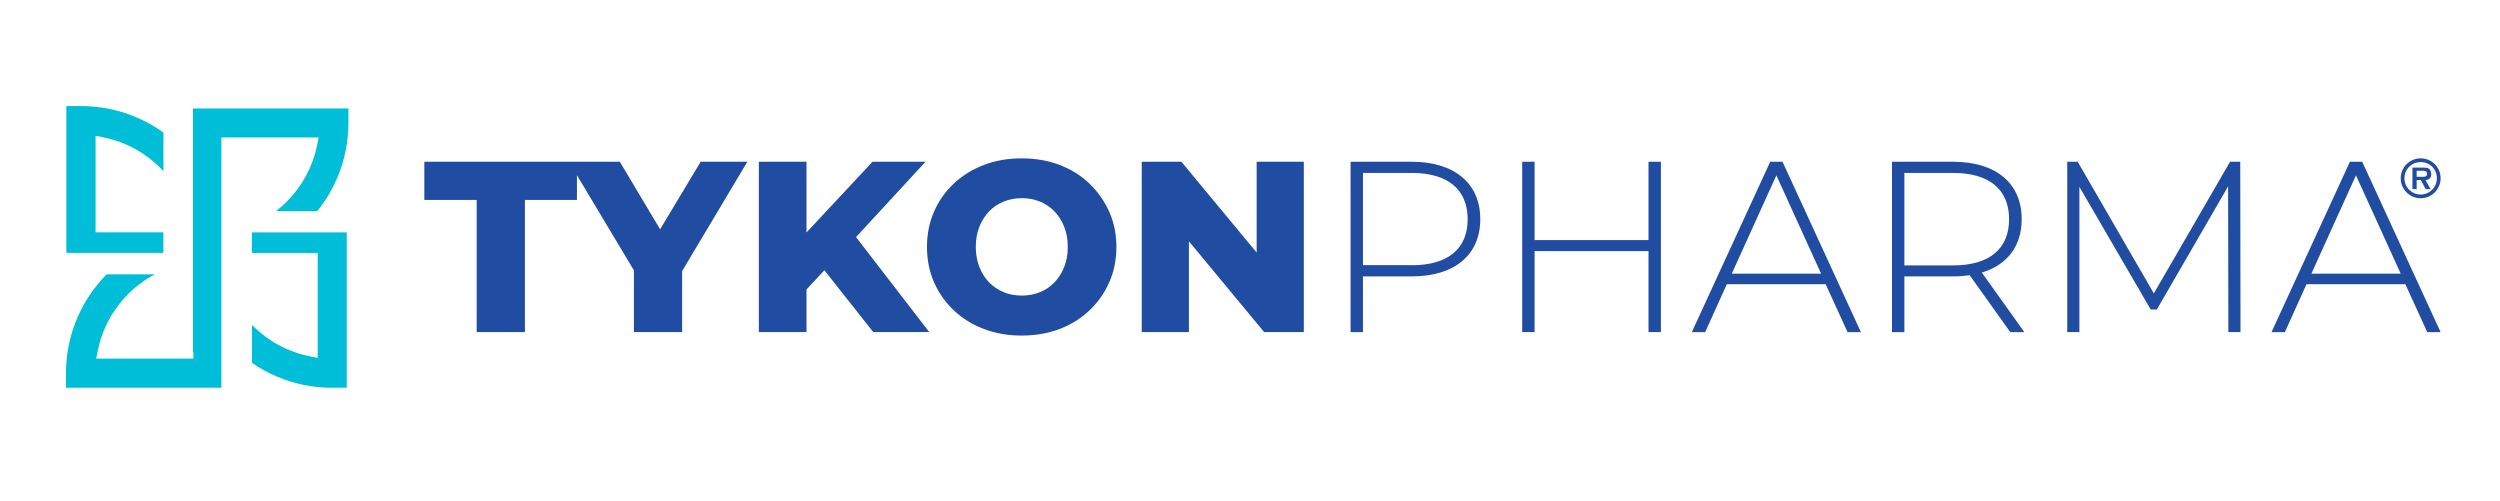
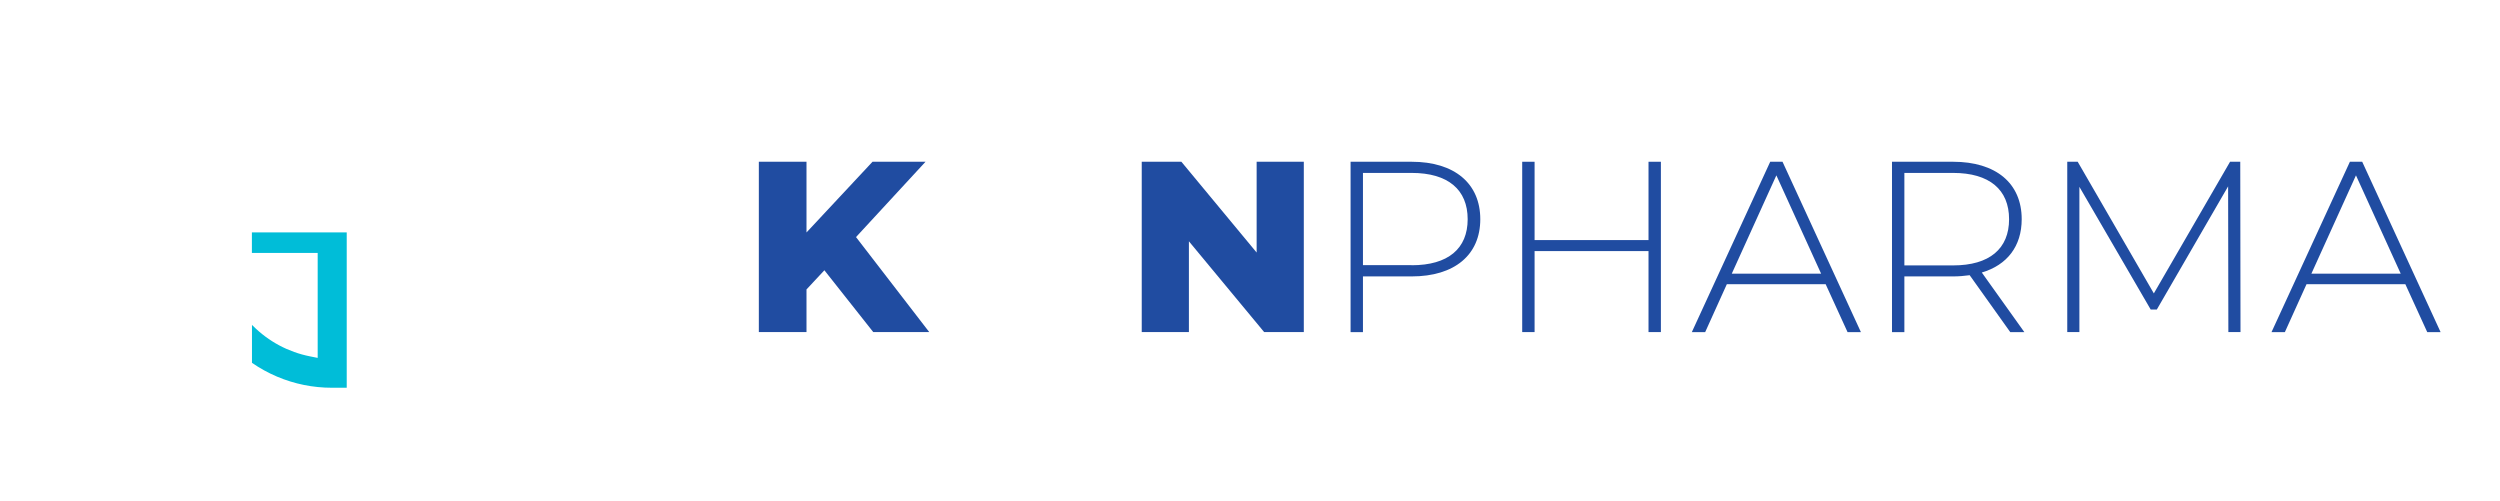
<svg xmlns="http://www.w3.org/2000/svg" id="Layer_1" version="1.1" viewBox="0 0 308.96 61.95">
  <defs>
    <style>
      .st0 {
        fill: #204ca1;
      }

      .st1 {
        fill: #00bdd8;
      }
    </style>
  </defs>
  <g>
-     <path class="st1" d="M23.9,43.5v.79h-.04v.03h-11.97l.19-.95c.03-.17.07-.34.11-.49.04-.15.08-.31.12-.46l.02-.08.02-.08c.04-.12.07-.23.1-.35h0s0-.01,0-.01c.03-.09.06-.19.1-.28.03-.1.07-.21.11-.31.05-.13.1-.27.15-.4.05-.11.09-.22.15-.34.02-.05.04-.1.06-.14.05-.11.1-.21.14-.31.02-.04.04-.08.06-.12.05-.1.1-.21.16-.3.02-.04.04-.08.07-.14,0,0,0,0,0,0h0s0-.03,0-.03c.07-.13.14-.25.2-.36.06-.11.13-.22.2-.33l.03-.04s.04-.06.06-.1l.03-.04c.07-.11.15-.23.23-.34.09-.13.18-.26.29-.4.07-.1.14-.19.24-.32h0s0-.02,0-.02l.02-.02s.06-.08.09-.11c.08-.1.16-.2.25-.3.02-.03.04-.04.05-.06.09-.1.18-.2.27-.3.03-.03.05-.06.08-.09.09-.1.19-.21.32-.34.99-.99,2.11-1.81,3.32-2.46h-5.95c-1.56,1.58-2.79,3.41-3.65,5.44-.91,2.14-1.37,4.42-1.38,6.78v1.54s0,.26,0,.26h19.21v-15.6h0v-2.86s0-11.68,0-11.68v-.79h.84s10.21,0,10.21,0h.97l-.19.95c-.54,2.66-1.85,5.08-3.78,7.01-.41.41-.84.79-1.29,1.14h5.09c1.01-1.25,1.84-2.64,2.47-4.12.91-2.14,1.37-4.42,1.38-6.77v-1.8s-19.21,0-19.21,0v30.12Z" />
-     <path class="st1" d="M11.81,28.71v-11.93l.95.19c2.67.53,5.11,1.84,7.05,3.78.13.13.26.27.39.41v-4.78c-1.05-.76-2.19-1.4-3.39-1.9-2.14-.91-4.42-1.37-6.78-1.37h-1.83v18.14h11.99v-2.54h-8.39Z" />
    <path class="st1" d="M39.26,31.25v12.98l-.95-.19c-2.67-.53-5.11-1.83-7.05-3.77-.04-.04-.08-.08-.12-.12v4.69c.97.67,2.02,1.25,3.11,1.71,2.15.91,4.43,1.37,6.78,1.37h1.82v-19.2h-11.72v2.54h8.12Z" />
  </g>
  <g>
    <g>
-       <polygon class="st0" points="86.59 19.99 81.58 28.34 76.6 19.99 71.3 19.99 70.31 19.99 52.44 19.99 52.44 24.71 58.91 24.71 58.91 41.04 64.87 41.04 64.87 24.71 71.3 24.71 71.3 21.65 78.34 33.41 78.34 41.04 84.3 41.04 84.3 33.5 92.36 19.99 86.59 19.99" />
      <polygon class="st0" points="114.38 19.99 107.83 19.99 99.67 28.73 99.67 19.99 93.78 19.99 93.78 41.04 99.67 41.04 99.67 35.77 101.88 33.4 107.92 41.04 114.84 41.04 105.79 29.3 114.38 19.99" />
-       <path class="st0" d="M134.63,22.68c-1.04-.99-2.27-1.76-3.69-2.3-1.41-.54-2.97-.81-4.68-.81s-3.24.27-4.66.81c-1.42.54-2.66,1.31-3.72,2.3-1.05.99-1.87,2.15-2.45,3.48-.58,1.32-.87,2.78-.87,4.36s.29,3.04.87,4.36c.58,1.32,1.4,2.48,2.45,3.48,1.05.99,2.29,1.76,3.72,2.3,1.42.54,2.98.81,4.66.81s3.26-.27,4.68-.81c1.41-.54,2.64-1.3,3.69-2.29,1.04-.98,1.86-2.14,2.45-3.47.59-1.33.89-2.79.89-4.38s-.3-3.04-.89-4.36c-.59-1.32-1.41-2.48-2.45-3.48ZM131.52,32.98c-.29.74-.69,1.38-1.2,1.91-.51.53-1.11.94-1.8,1.22-.69.28-1.44.42-2.24.42s-1.55-.14-2.24-.42c-.69-.28-1.29-.69-1.81-1.22-.51-.53-.91-1.17-1.2-1.91s-.44-1.56-.44-2.47.15-1.75.44-2.48c.29-.73.69-1.36,1.2-1.9.51-.53,1.11-.94,1.81-1.22.69-.28,1.44-.42,2.24-.42s1.55.14,2.24.42c.69.28,1.29.69,1.8,1.22.51.53.91,1.16,1.2,1.9.29.73.44,1.56.44,2.48s-.14,1.73-.44,2.47Z" />
      <polygon class="st0" points="155.3 31.21 146 19.99 141.1 19.99 141.1 41.04 146.93 41.04 146.93 29.82 156.23 41.04 161.13 41.04 161.13 19.99 155.3 19.99 155.3 31.21" />
    </g>
    <g>
      <path class="st0" d="M174.46,19.99h-7.55v21.06h1.53v-6.89h6.02c5.29,0,8.48-2.65,8.48-7.07s-3.19-7.1-8.48-7.1ZM174.46,32.77h-6.02v-11.4h6.02c4.51,0,6.92,2.08,6.92,5.72s-2.41,5.69-6.92,5.69Z" />
      <polygon class="st0" points="203.73 29.67 189.65 29.67 189.65 19.99 188.12 19.99 188.12 41.04 189.65 41.04 189.65 31.03 203.73 31.03 203.73 41.04 205.26 41.04 205.26 19.99 203.73 19.99 203.73 29.67" />
      <path class="st0" d="M218.77,19.99l-9.69,21.06h1.65l2.68-5.93h12.21l2.71,5.93h1.65l-9.69-21.06h-1.53ZM214.02,33.82l5.51-12.15,5.53,12.15h-11.04Z" />
      <path class="st0" d="M249.85,27.09c0-4.45-3.19-7.1-8.48-7.1h-7.55v21.06h1.53v-6.89h6.02c.72,0,1.38-.06,2.05-.15l5.02,7.04h1.74l-5.26-7.37c3.13-.93,4.93-3.25,4.93-6.59ZM241.37,32.8h-6.02v-11.43h6.02c4.51,0,6.92,2.08,6.92,5.72s-2.41,5.71-6.92,5.71Z" />
      <polygon class="st0" points="275.6 19.99 266.18 36.26 256.77 19.99 255.48 19.99 255.48 41.04 256.98 41.04 256.98 23.09 265.79 38.25 266.55 38.25 275.36 23.03 275.39 41.04 276.89 41.04 276.86 19.99 275.6 19.99" />
      <path class="st0" d="M291.94,19.99h-1.53l-9.69,21.06h1.65l2.68-5.93h12.21l2.71,5.93h1.65l-9.69-21.06ZM285.65,33.82l5.51-12.15,5.53,12.15h-11.04Z" />
-       <path class="st0" d="M296.69,22.03c0-1.36,1.1-2.46,2.47-2.46s2.46,1.1,2.46,2.46-1.1,2.47-2.46,2.47-2.47-1.1-2.47-2.47ZM301.16,22.03c0-1.12-.88-2-2-2s-2.01.88-2.01,2,.9,2.01,2.01,2.01,2-.9,2-2.01ZM300.38,23.37h-.61l-.59-1.12h-.52v1.12h-.52v-2.66h1.29c.23,0,.52,0,.72.12.24.15.31.41.31.69,0,.49-.25.69-.72.72l.64,1.12ZM299.44,21.85c.3,0,.5-.06.5-.4,0-.35-.38-.35-.64-.35h-.64v.75h.78Z" />
    </g>
  </g>
</svg>